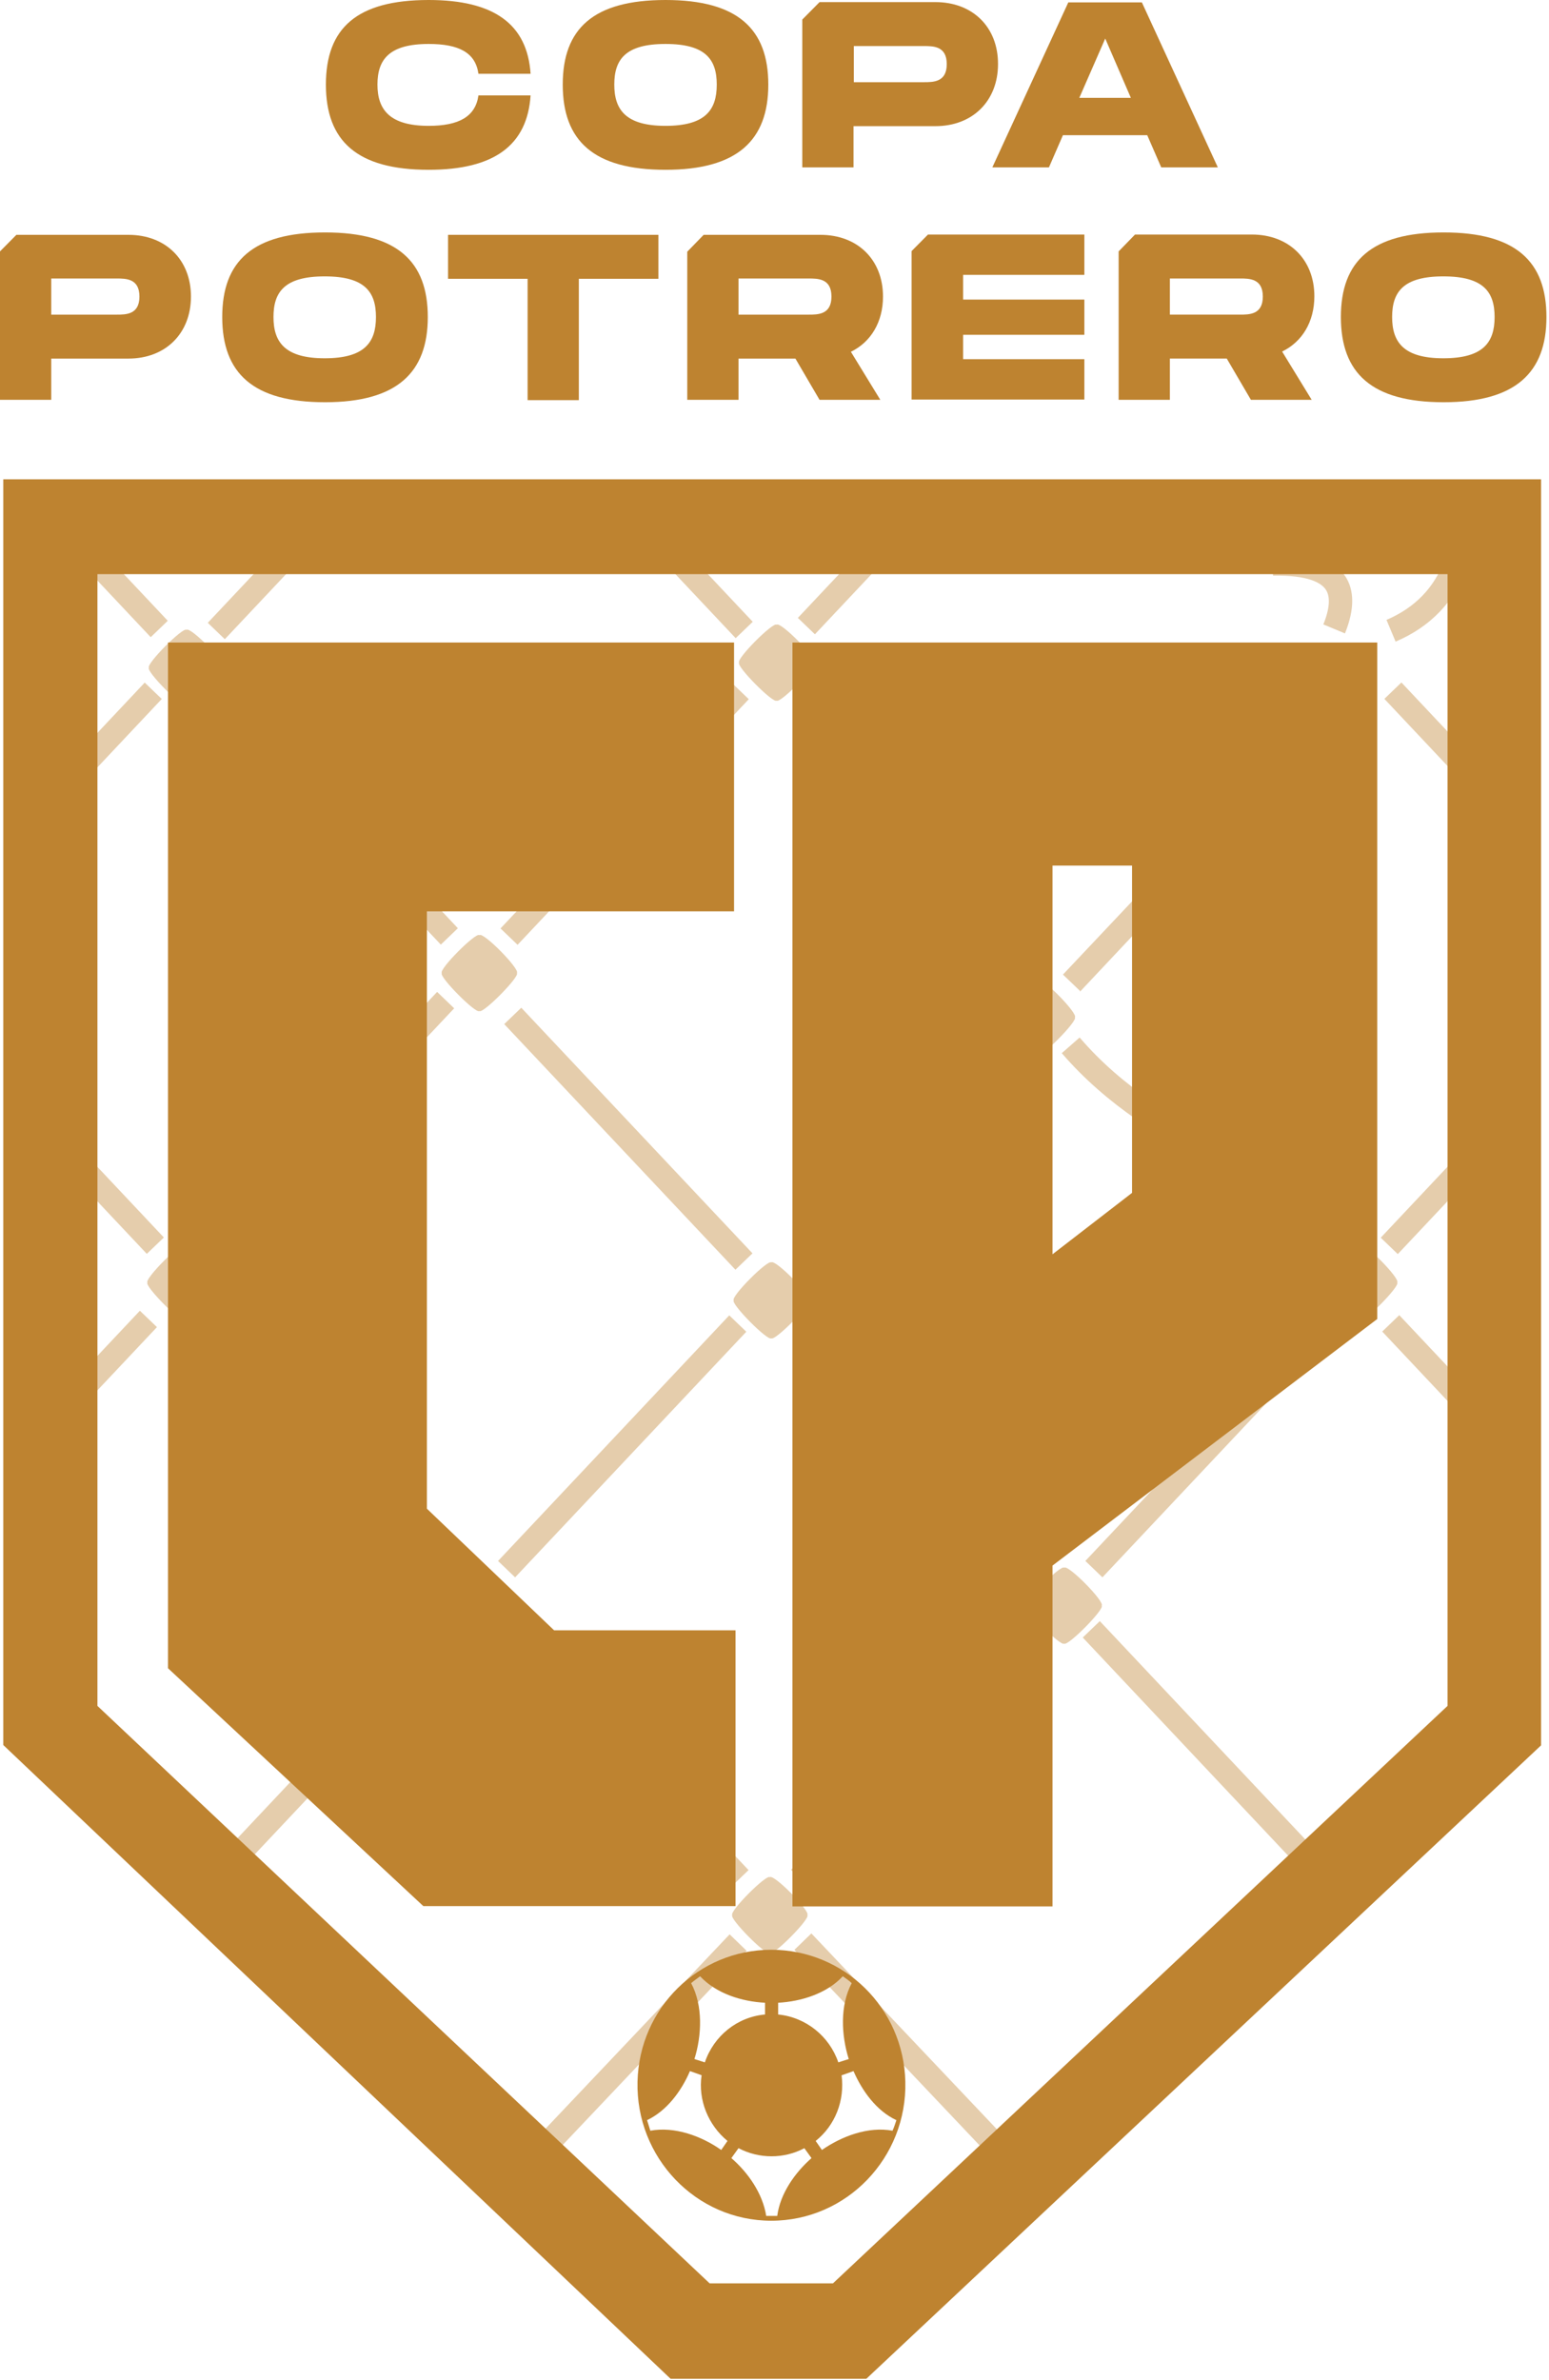
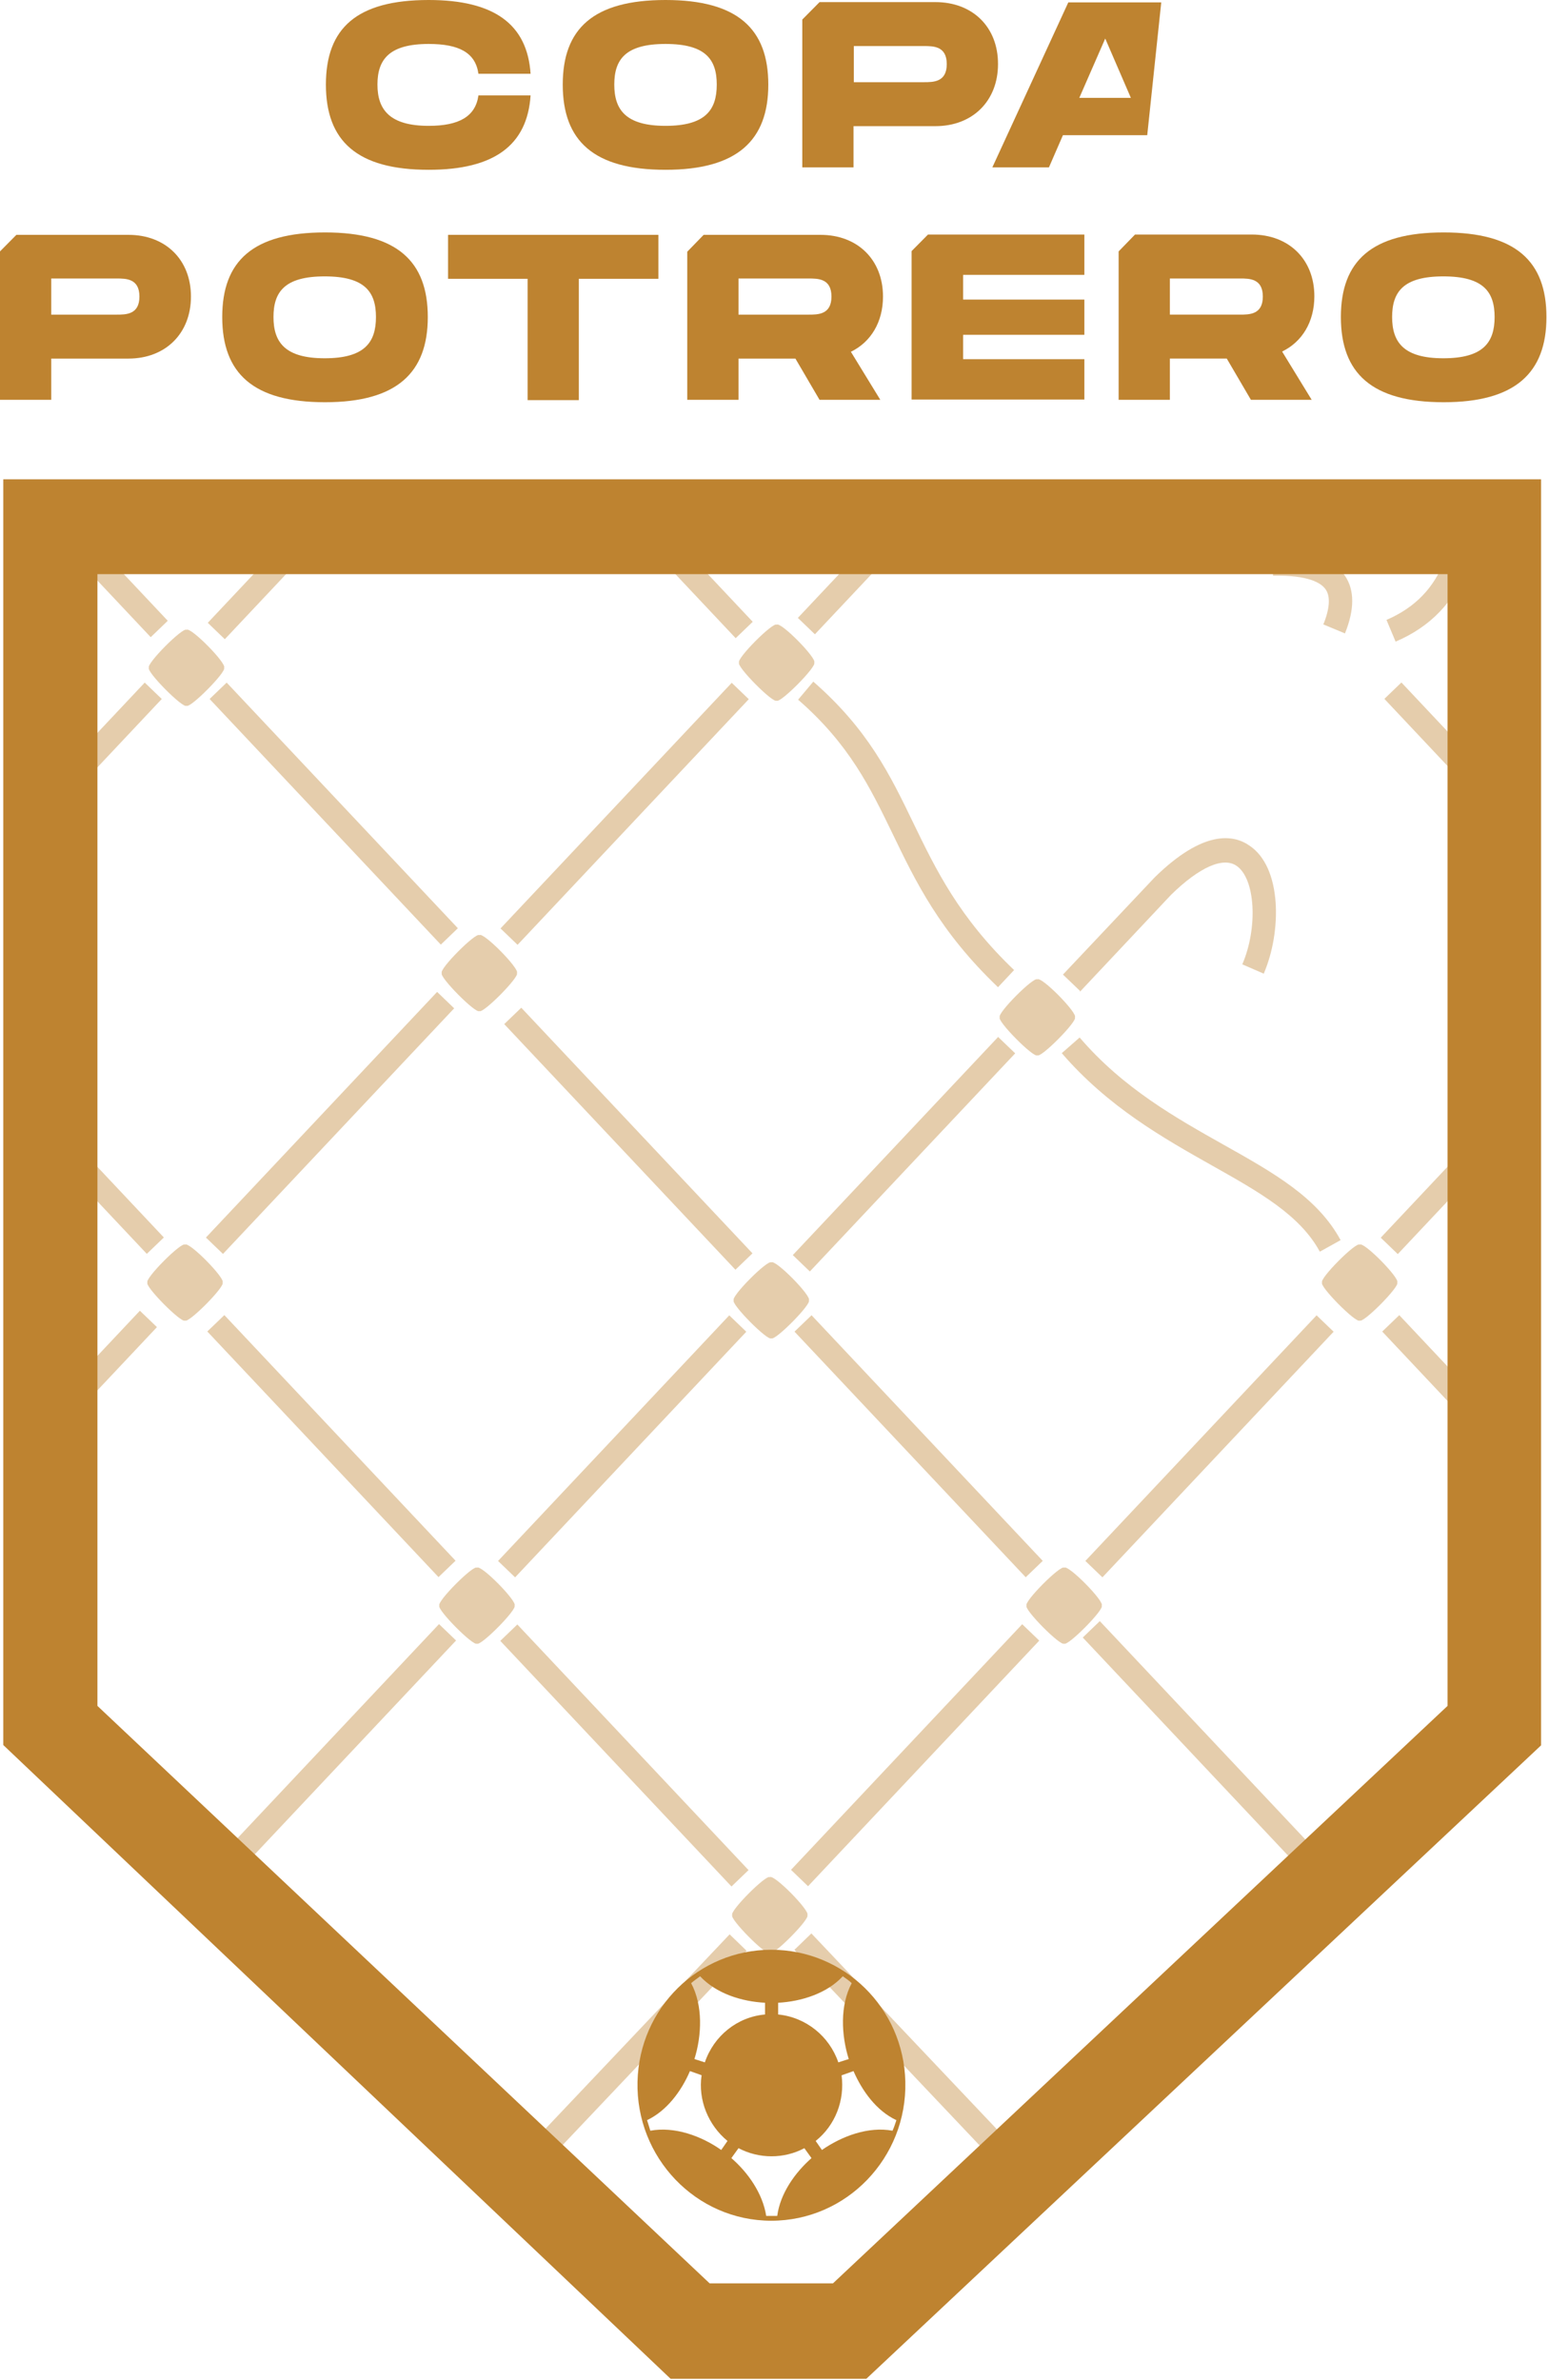
<svg xmlns="http://www.w3.org/2000/svg" width="138" height="212" viewBox="0 0 138 212" fill="none">
  <g opacity="0.4">
    <path d="M68.582 173.991C68.874 174.286 72.218 170.907 71.926 170.612C72.245 170.29 68.927 166.91 68.582 167.232C68.29 166.937 64.946 170.29 65.238 170.612C64.946 170.907 68.29 174.286 68.582 173.991Z" fill="#BE8330" />
    <path d="M94.804 146.419C95.096 146.714 98.44 143.334 98.148 143.039C98.466 142.717 95.149 139.338 94.804 139.66C94.512 139.365 91.168 142.717 91.459 143.039C91.168 143.334 94.512 146.714 94.804 146.419Z" fill="#BE8330" />
    <path d="M68.714 119.221C69.006 119.517 72.35 116.137 72.058 115.842C72.376 115.52 69.059 112.141 68.714 112.463C68.422 112.167 65.078 115.52 65.37 115.842C65.078 116.137 68.422 119.517 68.714 119.221Z" fill="#BE8330" />
    <path d="M42.492 146.419C42.784 146.714 46.128 143.334 45.836 143.039C46.155 142.717 42.837 139.338 42.492 139.66C42.2 139.365 38.856 142.717 39.148 143.039C38.856 143.334 42.2 146.714 42.492 146.419Z" fill="#BE8330" />
    <path d="M69.191 62.414C69.483 62.709 72.827 59.329 72.535 59.034C72.854 58.712 69.536 55.333 69.191 55.655C68.899 55.36 65.555 58.712 65.847 59.034C65.555 59.329 68.899 62.709 69.191 62.414Z" fill="#BE8330" />
    <path d="M121.131 117.639C121.423 117.934 124.767 114.555 124.475 114.259C124.793 113.938 121.476 110.558 121.131 110.88C120.839 110.585 117.495 113.938 117.787 114.259C117.495 114.555 120.839 117.934 121.131 117.639Z" fill="#BE8330" />
    <path d="M92.415 94.01C92.707 94.305 96.051 90.925 95.759 90.63C96.078 90.308 92.76 86.929 92.415 87.251C92.123 86.956 88.779 90.308 89.071 90.63C88.779 90.925 92.123 94.305 92.415 94.01Z" fill="#BE8330" />
    <path d="M16.482 117.639C16.774 117.934 20.118 114.555 19.826 114.259C20.145 113.938 16.827 110.558 16.482 110.88C16.19 110.585 12.846 113.938 13.138 114.259C12.846 114.555 16.19 117.934 16.482 117.639Z" fill="#BE8330" />
    <path d="M42.705 90.067C42.997 90.362 46.341 86.983 46.049 86.688C46.367 86.366 43.05 82.986 42.705 83.308C42.413 83.013 39.069 86.366 39.361 86.688C39.069 86.983 42.413 90.362 42.705 90.067Z" fill="#BE8330" />
    <path d="M16.615 62.87C16.907 63.165 20.251 59.785 19.959 59.49C20.278 59.169 16.96 55.789 16.615 56.111C16.323 55.816 12.979 59.169 13.271 59.49C12.979 59.785 16.323 63.165 16.615 62.87Z" fill="#BE8330" />
  </g>
  <g opacity="0.4">
    <path d="M124.661 117.161L123.142 118.621L130.312 126.239L131.832 124.778L124.661 117.161Z" fill="#BE8330" />
    <path d="M46.089 144.717L44.57 146.178L65.168 168.059L66.687 166.599L46.089 144.717Z" fill="#BE8330" />
    <path d="M72.285 172.24L70.77 173.705L90.06 194.068L91.574 192.603L72.285 172.24Z" fill="#BE8330" />
    <path d="M91.067 144.693L70.47 166.575L71.989 168.035L92.587 146.154L91.067 144.693Z" fill="#BE8330" />
    <path d="M72.301 117.169L70.782 118.629L91.38 140.511L92.899 139.051L72.301 117.169Z" fill="#BE8330" />
    <path d="M97.982 144.418L96.463 145.879L115.963 166.594L117.482 165.134L97.982 144.418Z" fill="#BE8330" />
    <path d="M117.293 117.176L96.695 139.057L98.214 140.518L118.812 118.636L117.293 117.176Z" fill="#BE8330" />
    <path d="M88.923 92.377L70.63 111.81L72.149 113.27L90.442 93.838L88.923 92.377Z" fill="#BE8330" />
    <path d="M19.988 117.156L18.469 118.616L39.066 140.498L40.586 139.037L19.988 117.156Z" fill="#BE8330" />
    <path d="M64.969 117.178L44.371 139.059L45.89 140.52L66.488 118.638L64.969 117.178Z" fill="#BE8330" />
    <path d="M39.112 144.684L19.758 165.244L21.277 166.704L40.631 146.144L39.112 144.684Z" fill="#BE8330" />
    <path d="M46.44 89.773L44.921 91.233L65.519 113.115L67.038 111.655L46.44 89.773Z" fill="#BE8330" />
    <path d="M65.002 172.321L45.859 192.529L47.374 193.995L66.516 173.787L65.002 172.321Z" fill="#BE8330" />
    <path d="M76.313 49.489L71.081 55.046L72.6 56.507L77.832 50.949L76.313 49.489Z" fill="#BE8330" />
    <path d="M117.577 111.496C115.799 108.224 112.163 106.186 107.969 103.825C103.643 101.385 98.733 98.622 94.593 93.821L96.185 92.426C100.06 96.959 104.811 99.614 109.004 101.975C113.49 104.496 117.365 106.668 119.435 110.477L117.603 111.496H117.577Z" fill="#BE8330" />
    <path d="M130.289 102.527L123.009 110.261L124.528 111.722L131.808 103.987L130.289 102.527Z" fill="#BE8330" />
    <path d="M124.852 60.799L123.333 62.259L130.046 69.391L131.566 67.931L124.852 60.799Z" fill="#BE8330" />
    <path d="M124.343 57.183L123.521 55.225C126.068 54.125 127.767 52.382 128.722 49.834L130.686 50.584C129.545 53.642 127.422 55.842 124.343 57.156V57.183Z" fill="#BE8330" />
    <path d="M88.939 87.974C83.71 82.985 81.587 78.559 79.517 74.268C77.526 70.164 75.668 66.302 71.103 62.332L72.457 60.723C77.341 64.988 79.305 69.038 81.375 73.329C83.365 77.433 85.409 81.698 90.345 86.418L88.912 87.947L88.939 87.974Z" fill="#BE8330" />
    <path d="M96.211 88.269L94.698 86.821L102.873 78.158C107.172 73.947 109.879 74.295 111.366 75.368C112.693 76.28 113.489 78.077 113.648 80.437C113.781 82.529 113.409 84.809 112.587 86.74L110.676 85.909C112.082 82.637 111.843 78.292 110.171 77.138C108.977 76.307 106.854 77.246 104.332 79.713L96.211 88.35V88.269Z" fill="#BE8330" />
    <path d="M119.832 56.431L117.895 55.627C118.478 54.205 118.532 53.133 118.107 52.516C117.709 51.925 116.568 51.228 113.409 51.282V49.163C116.727 49.109 118.823 49.834 119.832 51.309C120.681 52.569 120.681 54.286 119.832 56.405V56.431Z" fill="#BE8330" />
    <path d="M61.517 49.504L59.998 50.964L65.541 56.853L67.06 55.392L61.517 49.504Z" fill="#BE8330" />
    <path d="M7.482 102.681L5.963 104.142L13.079 111.701L14.598 110.241L7.482 102.681Z" fill="#BE8330" />
    <path d="M38.943 88.365L18.346 110.247L19.865 111.707L40.462 89.826L38.943 88.365Z" fill="#BE8330" />
    <path d="M20.193 60.81L18.674 62.27L39.272 84.152L40.791 82.692L20.193 60.81Z" fill="#BE8330" />
    <path d="M65.189 60.828L44.591 82.71L46.11 84.17L66.708 62.288L65.189 60.828Z" fill="#BE8330" />
    <path d="M24.473 49.149L18.51 55.484L20.029 56.945L25.992 50.61L24.473 49.149Z" fill="#BE8330" />
    <path d="M12.893 60.809L6.18 67.941L7.699 69.401L14.412 62.269L12.893 60.809Z" fill="#BE8330" />
    <path d="M9.147 49.143L7.628 50.603L13.427 56.764L14.946 55.303L9.147 49.143Z" fill="#BE8330" />
    <path d="M12.462 116.767L5.95 123.685L7.469 125.145L13.982 118.227L12.462 116.767Z" fill="#BE8330" />
  </g>
  <path fill-rule="evenodd" clip-rule="evenodd" d="M56.796 185.443C56.956 178.872 62.237 173.695 68.713 173.695C75.189 173.695 80.497 178.872 80.656 185.443C80.816 192.229 75.428 197.835 68.713 197.835C61.998 197.835 56.637 192.202 56.796 185.443ZM62.529 184.88L61.468 184.504C60.698 186.301 59.397 188.045 57.646 188.876C57.752 189.225 57.858 189.52 57.938 189.815C60.114 189.413 62.503 190.298 64.254 191.532L64.812 190.727C63.087 189.305 62.184 187.079 62.503 184.88H62.529ZM61.574 176.672C62.635 178.657 62.529 181.313 61.866 183.431L62.795 183.727C63.591 181.366 65.688 179.676 68.156 179.462V178.416C66.086 178.309 63.83 177.611 62.37 176.056C62.105 176.27 61.839 176.431 61.574 176.672ZM75.083 176.056C73.65 177.611 71.341 178.309 69.324 178.416V179.462C71.792 179.703 73.888 181.393 74.685 183.727L75.614 183.431C74.95 181.313 74.817 178.657 75.879 176.672C75.64 176.431 75.375 176.27 75.083 176.056ZM79.86 188.876C78.082 188.045 76.808 186.275 76.038 184.504L74.977 184.88C75.269 187.106 74.419 189.332 72.668 190.727L73.225 191.532C75.003 190.298 77.365 189.413 79.515 189.815C79.648 189.52 79.754 189.198 79.86 188.876ZM69.244 197.405C69.509 195.394 70.836 193.543 72.296 192.256L71.659 191.371C69.854 192.336 67.625 192.336 65.794 191.371L65.157 192.256C66.643 193.543 67.944 195.394 68.262 197.405H69.217H69.244Z" fill="#BE8330" />
-   <path d="M65.396 57.237V81.188H38.032V134.402L49.365 145.238H65.528V169.806H37.714L14.969 148.617V57.237H65.422H65.396Z" fill="#BE8330" />
-   <path d="M70.598 169.806V57.237H122.697V117.505L93.767 139.471V169.833H70.598V169.806ZM93.767 77.112V111.738L100.854 106.266V77.112H93.767Z" fill="#BE8330" />
  <path d="M128.962 51.148V151.97L74.208 203.414H63.221L8.68 151.97V51.148H128.962ZM137.322 42.7H0.293V155.457L59.744 211.916H77.181L137.295 155.484V42.7H137.322Z" fill="#BE8330" />
  <path d="M38.192 0C44.004 0 46.977 2.146 47.269 6.571H42.624C42.358 4.694 40.899 3.916 38.192 3.916C34.688 3.916 33.627 5.284 33.627 7.537C33.627 9.79 34.741 11.211 38.192 11.211C40.899 11.211 42.358 10.38 42.624 8.502H47.269C46.977 12.955 44.004 15.127 38.192 15.127C31.795 15.127 29.035 12.552 29.035 7.537C29.035 2.521 31.769 0 38.192 0Z" fill="#BE8330" />
  <path d="M50.135 7.537C50.135 2.548 52.868 0 59.291 0C65.714 0 68.448 2.575 68.448 7.537C68.448 12.499 65.688 15.127 59.291 15.127C52.895 15.127 50.135 12.552 50.135 7.537ZM63.856 7.537C63.856 5.284 62.848 3.916 59.291 3.916C55.735 3.916 54.726 5.284 54.726 7.537C54.726 9.79 55.761 11.211 59.291 11.211C62.821 11.211 63.856 9.817 63.856 7.537Z" fill="#BE8330" />
  <path d="M88.912 5.713C88.912 8.985 86.656 11.238 83.338 11.238H76.04V14.912H71.475V1.743L73.014 0.188H83.338C86.656 0.188 88.912 2.414 88.912 5.686V5.713ZM84.347 5.713C84.347 4.103 83.152 4.103 82.303 4.103H76.066V7.322H82.303C83.152 7.322 84.347 7.322 84.347 5.713Z" fill="#BE8330" />
-   <path d="M102.207 12.043H94.696L93.449 14.913H88.406L95.174 0.215H101.73L108.497 14.913H103.455L102.207 12.043ZM100.748 8.717L98.465 3.433L96.156 8.717H100.748Z" fill="#BE8330" />
+   <path d="M102.207 12.043H94.696L93.449 14.913H88.406L95.174 0.215H101.73H103.455L102.207 12.043ZM100.748 8.717L98.465 3.433L96.156 8.717H100.748Z" fill="#BE8330" />
  <path d="M17.012 26.419C17.012 29.692 14.757 31.945 11.439 31.945H4.565V35.619H0V22.396L1.46 20.921H11.439C14.757 20.921 17.012 23.147 17.012 26.419ZM12.421 26.419C12.421 24.81 11.227 24.81 10.377 24.81H4.565V28.029H10.377C11.227 28.029 12.421 28.029 12.421 26.419Z" fill="#BE8330" />
  <path d="M19.799 28.243C19.799 23.254 22.532 20.706 28.955 20.706C35.378 20.706 38.112 23.281 38.112 28.243C38.112 33.205 35.352 35.833 28.955 35.833C22.559 35.833 19.799 33.258 19.799 28.243ZM33.494 28.243C33.494 25.99 32.485 24.622 28.929 24.622C25.372 24.622 24.364 25.99 24.364 28.243C24.364 30.496 25.399 31.917 28.929 31.917C32.459 31.917 33.494 30.523 33.494 28.243Z" fill="#BE8330" />
  <path d="M58.656 24.837H51.569V35.646H47.004V24.837H39.918V20.921H58.656V24.837Z" fill="#BE8330" />
  <path d="M75.799 31.328L78.427 35.619H73.013L70.863 31.945H65.793V35.619H61.228V22.423L62.688 20.921H73.092C76.41 20.921 78.666 23.147 78.666 26.419C78.666 28.699 77.578 30.469 75.826 31.328H75.799ZM65.793 28.029H72.031C72.88 28.029 74.074 28.029 74.074 26.419C74.074 24.81 72.88 24.81 72.031 24.81H65.793V28.029Z" fill="#BE8330" />
  <path d="M85.805 24.514V26.687H96.607V29.825H85.805V31.998H96.607V35.592H81.214V22.369L82.674 20.894H96.607V24.488H85.805V24.514Z" fill="#BE8330" />
  <path d="M114.23 31.327L116.857 35.618H111.443L109.293 31.944H104.224V35.618H99.659V22.396L101.119 20.894H111.523C114.84 20.894 117.096 23.12 117.096 26.392C117.096 28.672 116.008 30.442 114.256 31.3L114.23 31.327ZM104.224 28.028H110.461C111.31 28.028 112.505 28.028 112.505 26.419C112.505 24.809 111.31 24.809 110.461 24.809H104.224V28.028Z" fill="#BE8330" />
  <path d="M119.459 28.243C119.459 23.254 122.193 20.706 128.615 20.706C135.038 20.706 137.772 23.281 137.772 28.243C137.772 33.205 135.012 35.833 128.615 35.833C122.219 35.833 119.459 33.258 119.459 28.243ZM133.154 28.243C133.154 25.99 132.145 24.622 128.589 24.622C125.033 24.622 124.024 25.99 124.024 28.243C124.024 30.496 125.059 31.917 128.589 31.917C132.119 31.917 133.154 30.523 133.154 28.243Z" fill="#BE8330" />
</svg>